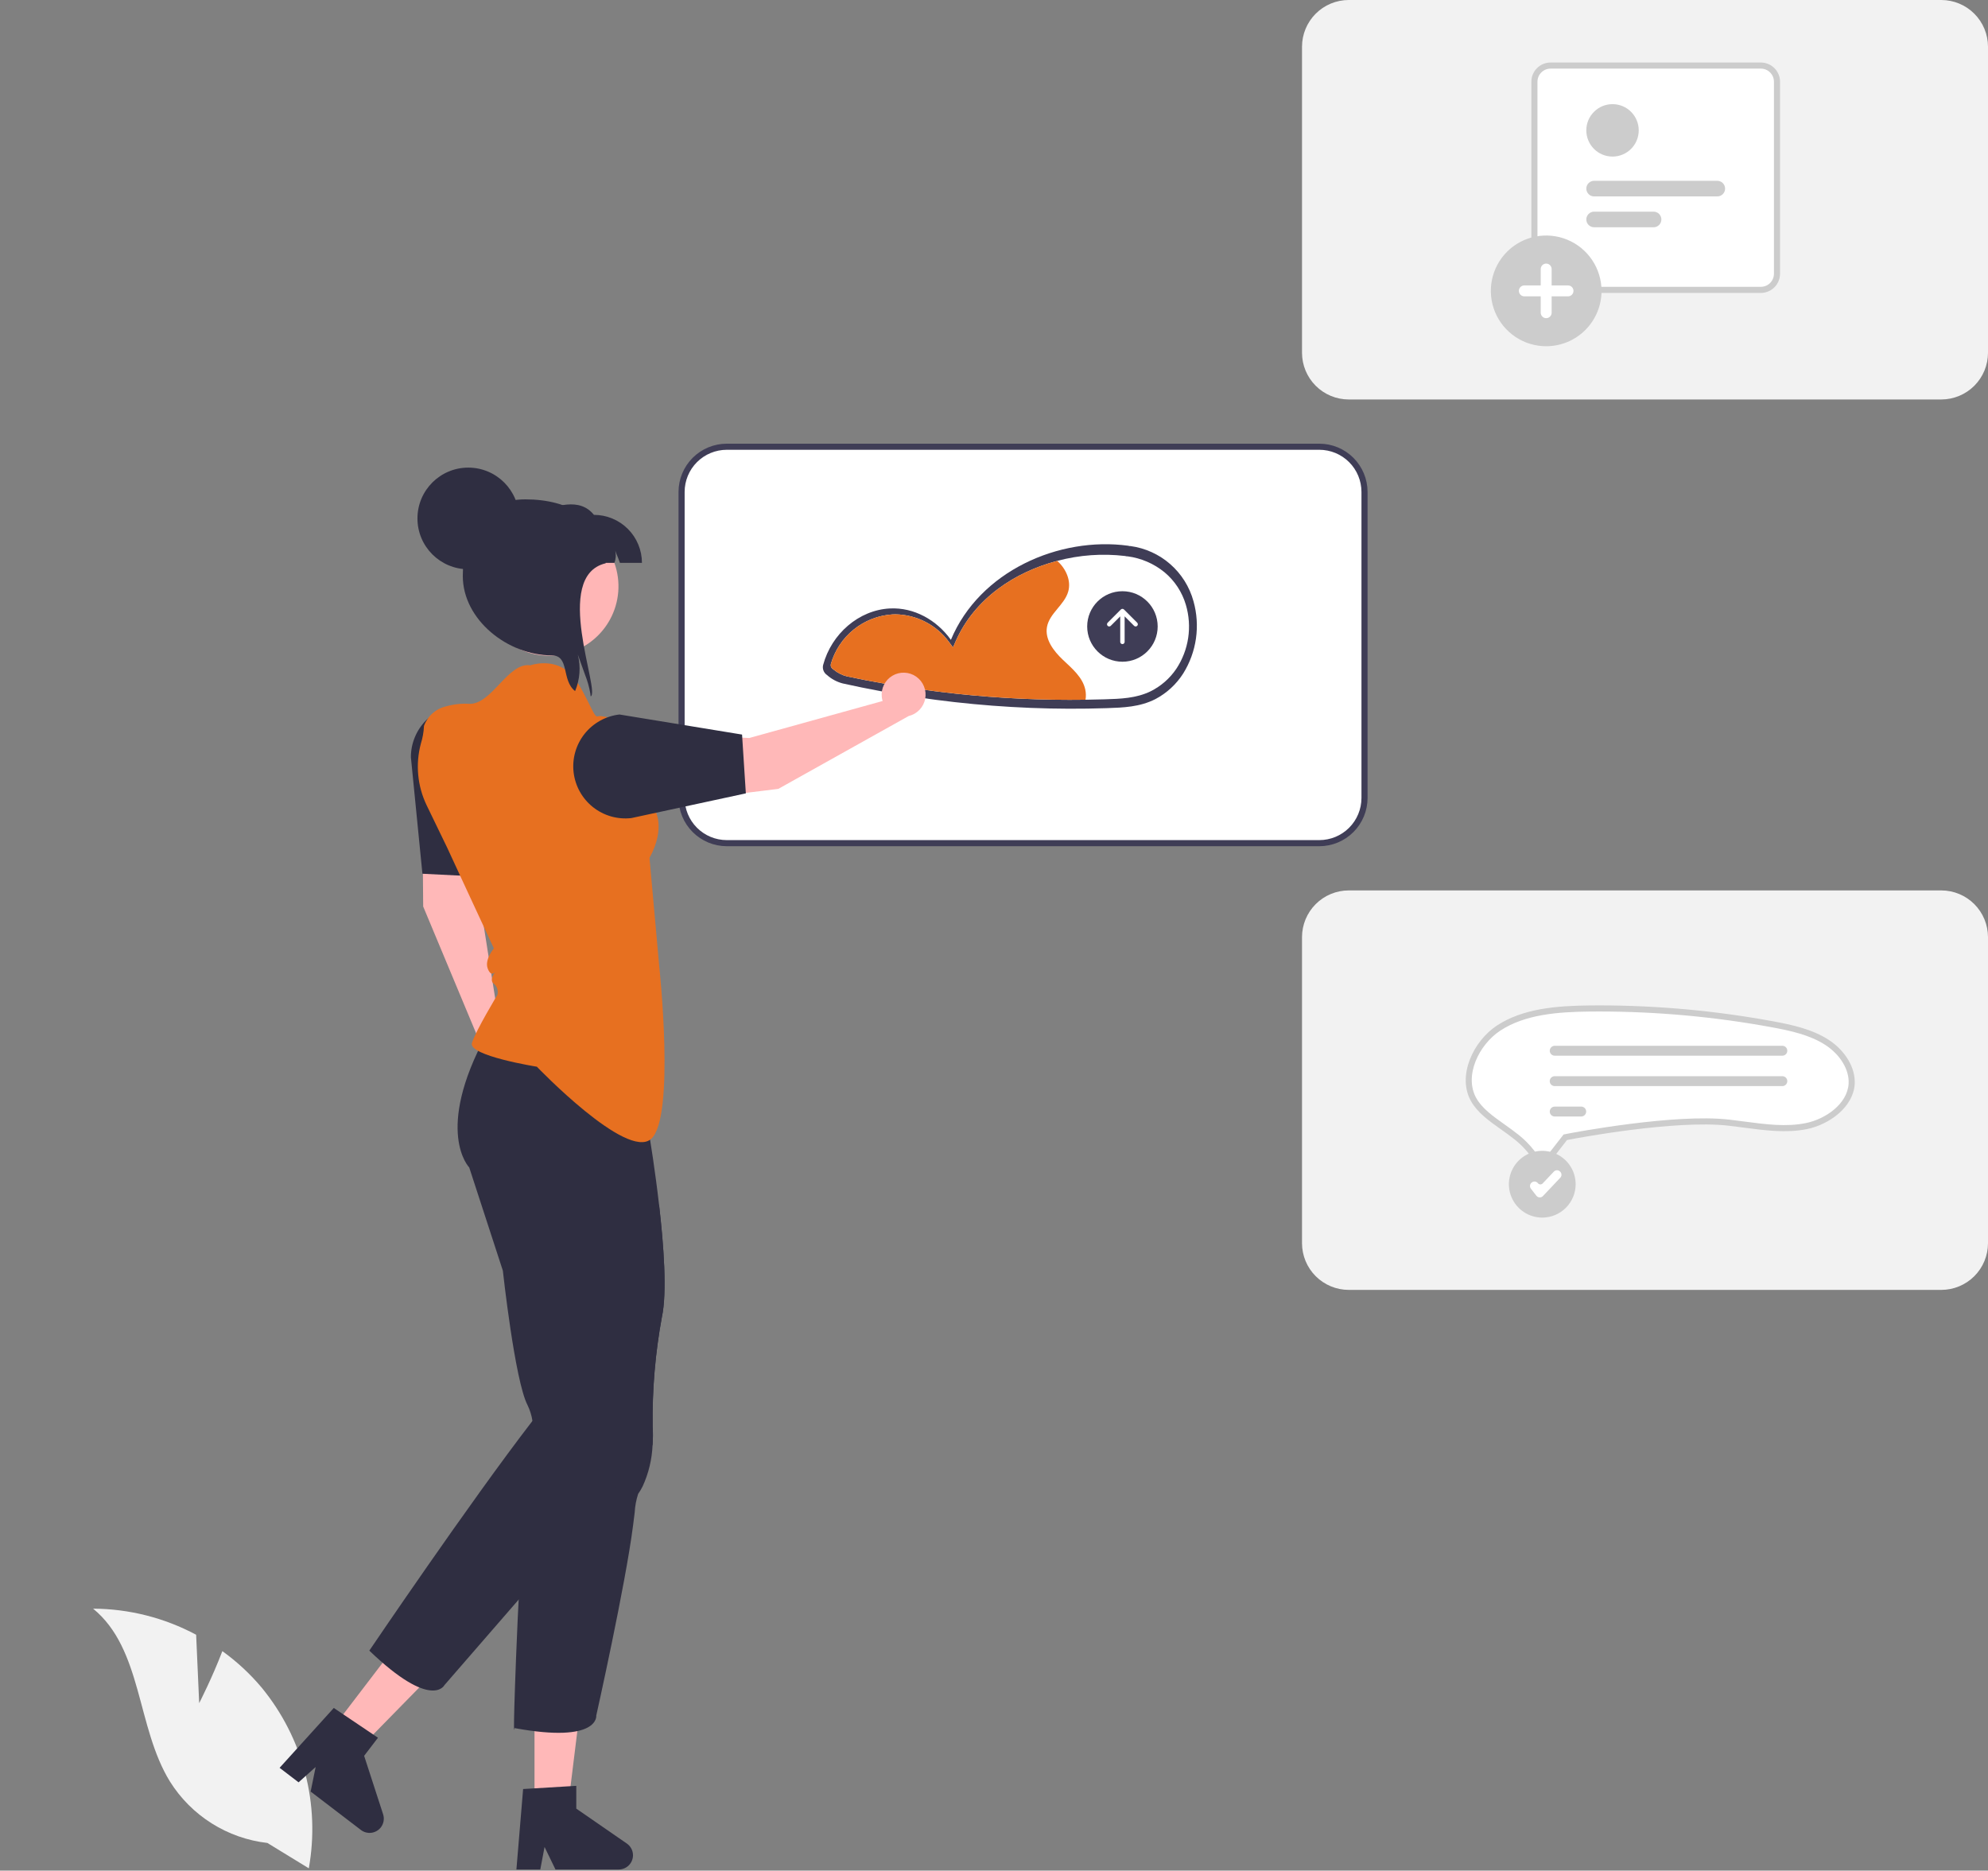
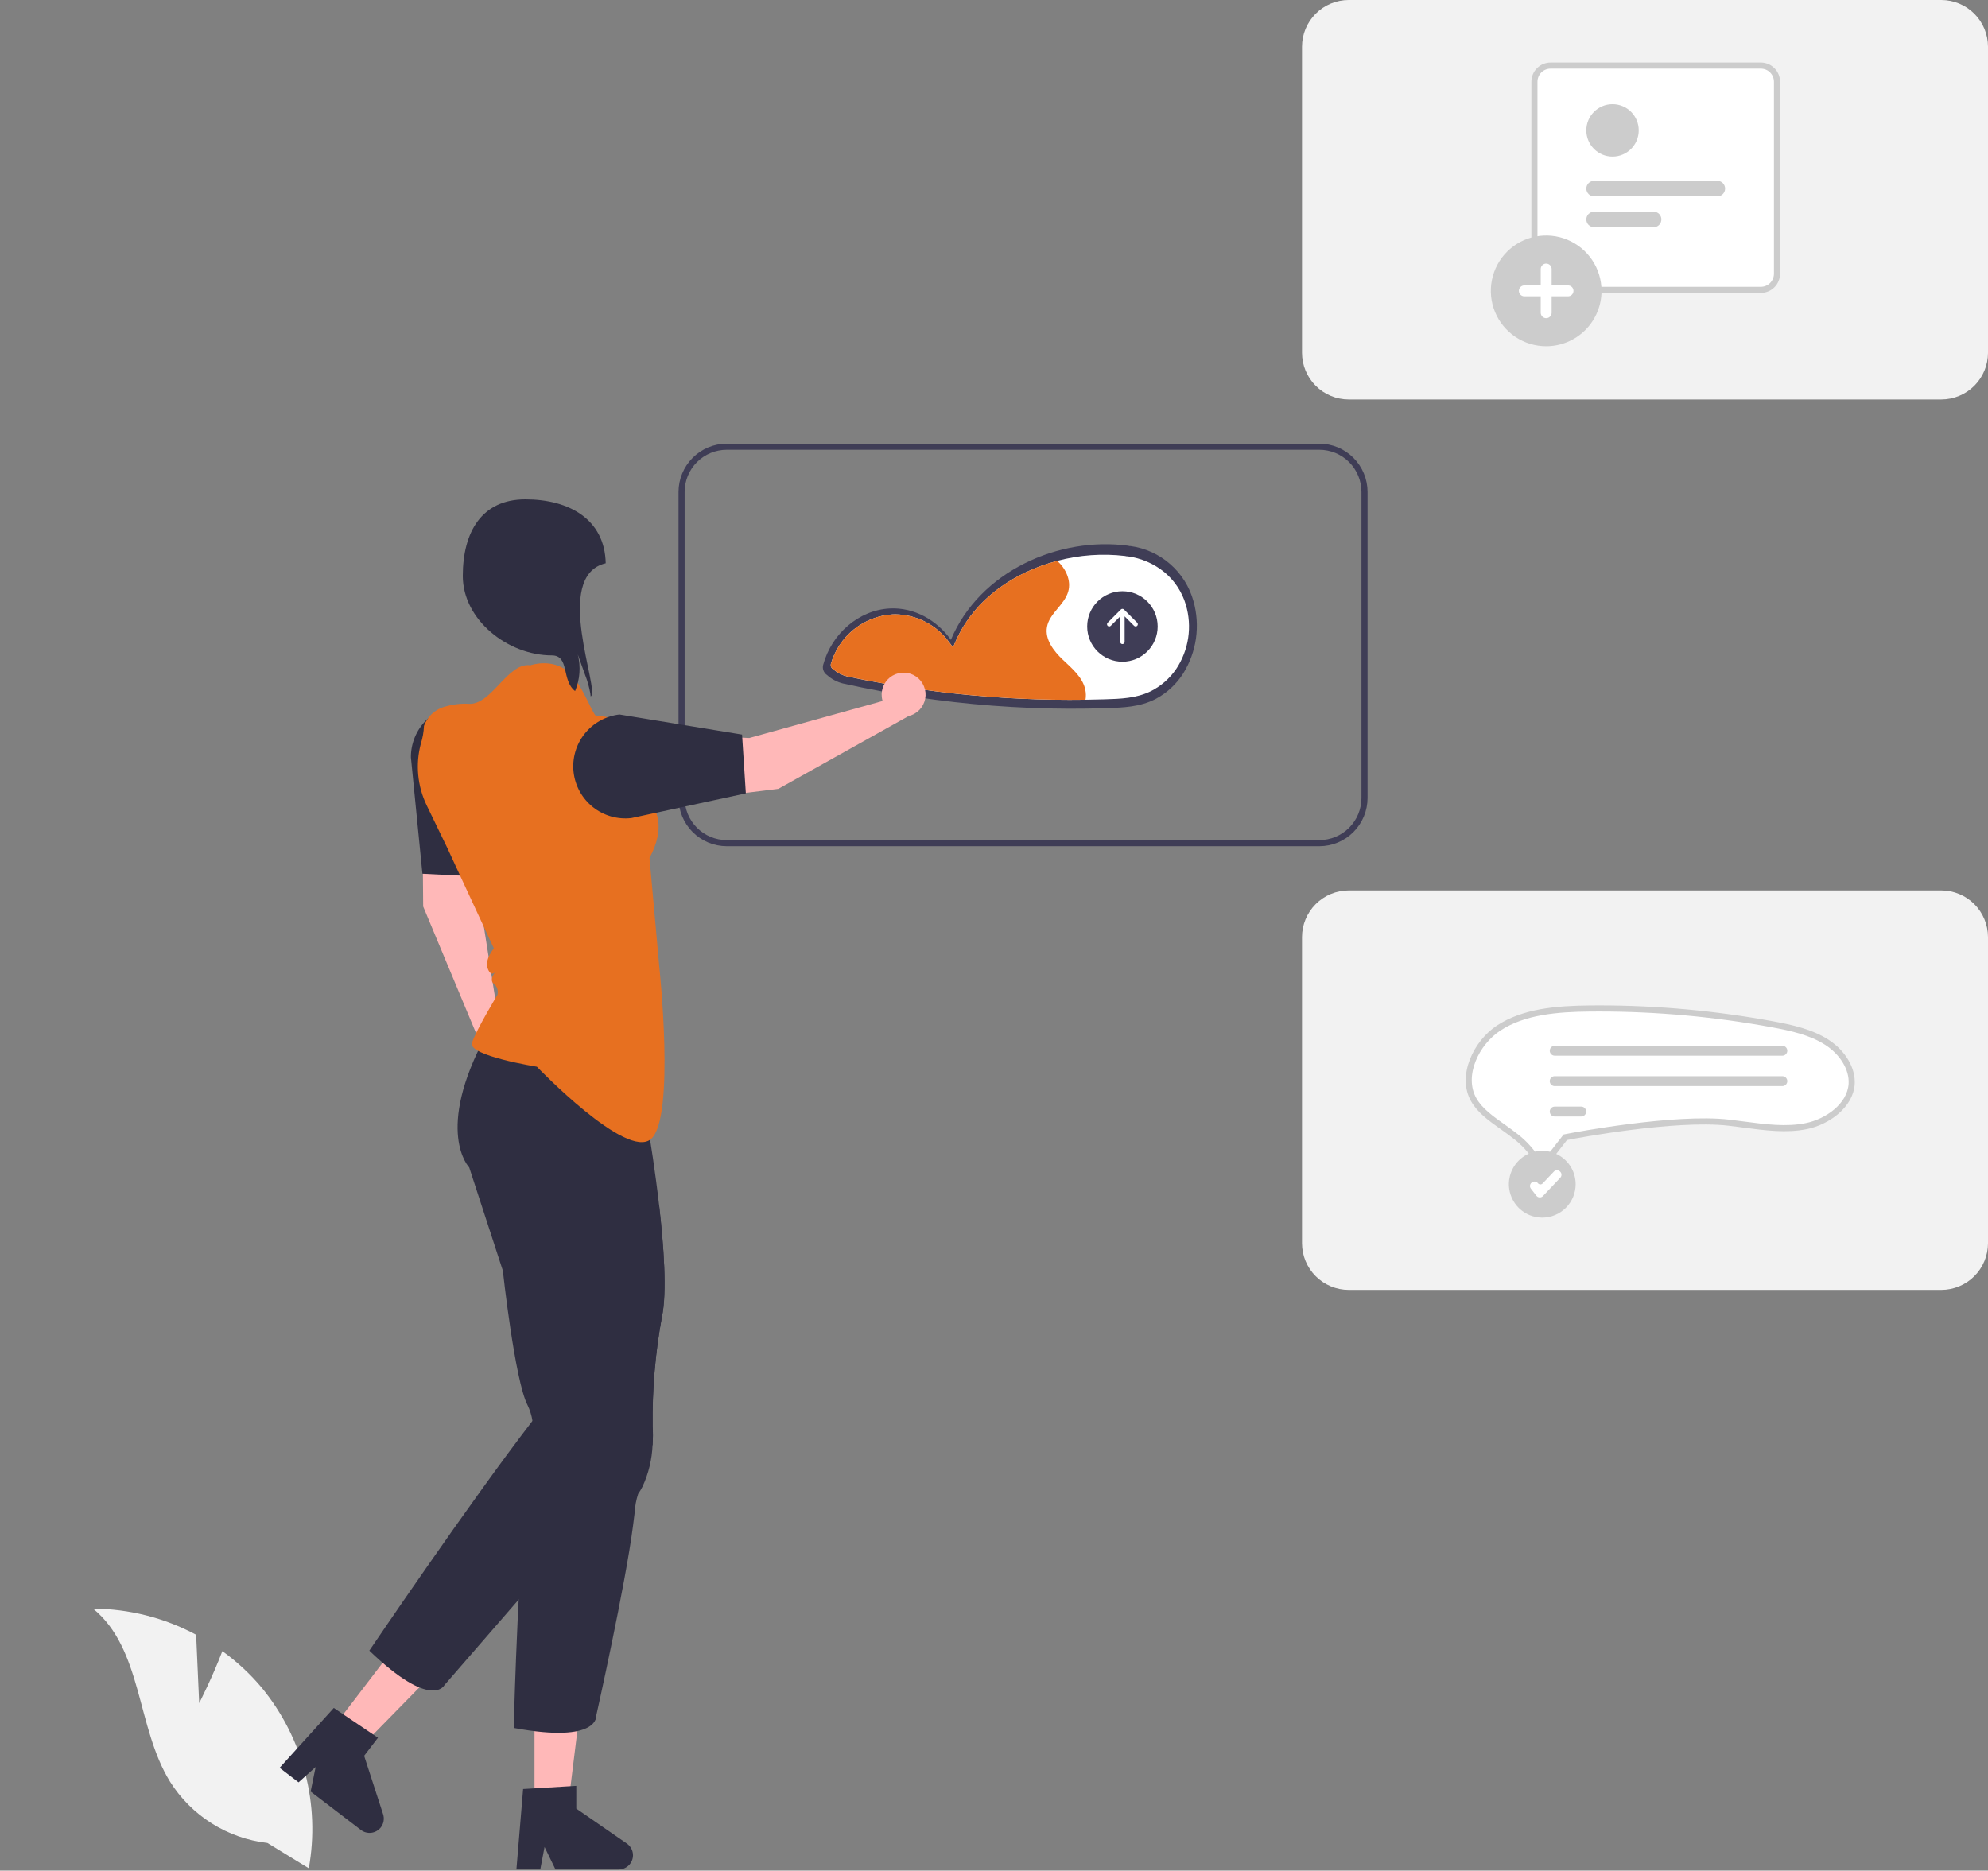
<svg xmlns="http://www.w3.org/2000/svg" width="390" height="367" viewBox="0 0 390 367" fill="none">
  <rect x="0" y="0" width="390" height="367" fill="#808080" stroke="none" />
  <g clip-path="url(#clip0_158_663)">
    <path d="M39.075 334.139L38.479 320.717C32.258 317.391 25.319 315.634 18.265 315.599C27.973 323.538 26.76 338.842 33.342 349.518C35.42 352.833 38.218 355.636 41.527 357.722C44.836 359.808 48.571 361.122 52.457 361.567L60.581 366.543C61.696 360.326 61.45 353.942 59.861 347.83C58.272 341.718 55.376 336.024 51.375 331.139C49.103 328.42 46.497 325.999 43.62 323.932C41.675 329.064 39.075 334.139 39.075 334.139Z" fill="#F2F2F2" />
-     <path d="M258.826 87.644H142.571C137.678 87.644 133.71 91.612 133.71 96.507V156.554C133.71 161.449 137.678 165.417 142.571 165.417H258.826C263.72 165.417 267.687 161.449 267.687 156.554V96.507C267.687 91.612 263.72 87.644 258.826 87.644Z" fill="white" />
    <path d="M258.826 166.016H142.571C140.064 166.013 137.659 165.015 135.886 163.241C134.113 161.468 133.115 159.063 133.112 156.554V96.507C133.115 93.999 134.113 91.594 135.886 89.82C137.659 88.047 140.064 87.049 142.571 87.046H258.826C261.334 87.049 263.738 88.047 265.511 89.821C267.284 91.594 268.282 93.999 268.285 96.507V156.554C268.282 159.063 267.284 161.468 265.511 163.241C263.738 165.015 261.334 166.013 258.826 166.016ZM142.571 88.243C140.381 88.245 138.28 89.117 136.731 90.666C135.182 92.216 134.311 94.316 134.309 96.507V156.554C134.311 158.746 135.182 160.846 136.731 162.396C138.28 163.945 140.381 164.817 142.571 164.819H258.826C261.017 164.817 263.117 163.945 264.666 162.396C266.215 160.846 267.086 158.746 267.088 156.554V96.507C267.086 94.316 266.215 92.216 264.666 90.666C263.117 89.117 261.017 88.245 258.826 88.243H142.571Z" fill="#3F3D56" />
    <path d="M380.84 78.371H264.586C262.157 78.369 259.829 77.403 258.111 75.685C256.394 73.967 255.428 71.638 255.425 69.209V9.162C255.428 6.733 256.394 4.404 258.111 2.686C259.829 0.969 262.157 0.003 264.586 0H380.84C383.269 0.003 385.597 0.969 387.314 2.687C389.031 4.404 389.997 6.733 390 9.162V69.209C389.997 71.638 389.031 73.967 387.314 75.685C385.597 77.402 383.269 78.368 380.84 78.371Z" fill="#F2F2F2" />
    <path d="M380.84 253.062H264.586C262.157 253.059 259.829 252.093 258.111 250.375C256.394 248.657 255.428 246.328 255.425 243.899V183.852C255.428 181.423 256.394 179.094 258.111 177.377C259.829 175.659 262.157 174.693 264.586 174.69H380.84C383.269 174.693 385.597 175.659 387.314 177.377C389.031 179.094 389.997 181.423 390 183.852V243.899C389.997 246.328 389.031 248.657 387.314 250.375C385.597 252.092 383.269 253.059 380.84 253.062Z" fill="#F2F2F2" />
    <path d="M234.135 117.957C233.363 115.135 231.777 112.603 229.575 110.677C227.374 108.751 224.653 107.517 221.754 107.128C221.69 107.118 221.629 107.131 221.565 107.126C221.483 107.1 221.398 107.079 221.313 107.065C207.79 105.226 192.18 112.033 186.544 125.526C183.754 121.636 179.305 119.123 174.547 119.373C168.477 119.692 163.12 124.343 161.479 130.46C161.388 130.827 161.413 131.214 161.55 131.567C161.686 131.92 161.928 132.223 162.242 132.434C163.124 133.225 164.184 133.791 165.332 134.085C167.788 134.632 170.252 135.134 172.725 135.59C177.552 136.479 182.403 137.197 187.279 137.746C197.174 138.862 207.137 139.259 217.09 138.932C220.404 138.823 223.6 138.707 226.637 137.168C228.87 135.997 230.758 134.263 232.113 132.137C233.419 130.045 234.273 127.703 234.621 125.261C234.969 122.819 234.803 120.331 234.135 117.957Z" fill="#3F3D56" />
    <path d="M232.644 118.672C231.912 116.169 230.452 113.94 228.449 112.271C226.367 110.572 223.851 109.488 221.186 109.144H221.024L220.874 109.117C220.827 109.102 220.778 109.09 220.728 109.082C216.269 108.552 211.75 108.875 207.411 110.035C199.072 112.229 191.175 117.423 187.487 125.803L186.961 127.005L186.174 125.956C184.963 124.302 183.386 122.95 181.565 122.007C179.744 121.065 177.73 120.557 175.68 120.524C175.48 120.524 175.28 120.528 175.077 120.539C172.301 120.718 169.649 121.751 167.484 123.498C165.319 125.245 163.747 127.619 162.985 130.294C162.946 130.488 162.969 130.688 163.051 130.868C163.132 131.048 163.268 131.198 163.438 131.297L163.5 131.343C164.274 131.999 165.191 132.466 166.177 132.707C168.562 133.214 170.99 133.683 173.391 134.102C178.046 134.916 182.824 135.588 187.587 136.099C196.011 137.004 204.482 137.398 212.954 137.279C214.195 137.264 215.433 137.237 216.668 137.198C219.849 137.102 222.856 137.006 225.706 135.635C227.749 134.622 229.493 133.097 230.769 131.208C231.977 129.382 232.77 127.313 233.094 125.148C233.418 122.982 233.264 120.772 232.644 118.672Z" fill="white" />
    <path d="M212.954 137.279C204.482 137.398 196.011 137.004 187.587 136.099C182.824 135.588 178.046 134.916 173.391 134.101C170.99 133.683 168.562 133.214 166.177 132.707C165.191 132.466 164.274 131.999 163.5 131.343L163.438 131.297C163.268 131.198 163.132 131.048 163.051 130.868C162.969 130.688 162.946 130.488 162.985 130.294C163.747 127.618 165.319 125.244 167.484 123.498C169.649 121.751 172.301 120.718 175.077 120.539C175.28 120.528 175.48 120.524 175.68 120.524C177.73 120.557 179.744 121.065 181.565 122.007C183.386 122.95 184.963 124.301 186.174 125.956L186.961 127.005L187.487 125.803C191.175 117.423 199.072 112.229 207.411 110.035C209.094 111.556 210.177 113.888 209.562 116.052C208.821 118.676 205.886 120.312 205.395 122.994C204.945 125.442 206.697 127.716 208.498 129.43C210.3 131.139 212.386 132.857 212.908 135.285C213.048 135.941 213.063 136.617 212.954 137.279Z" fill="#E77020" />
    <path d="M220.195 129.822C224.013 129.822 227.109 126.725 227.109 122.906C227.109 119.086 224.013 115.99 220.195 115.99C216.376 115.99 213.281 119.086 213.281 122.906C213.281 126.725 216.376 129.822 220.195 129.822Z" fill="#3F3D56" />
    <path d="M223.093 122.168L220.5 119.575C220.46 119.534 220.413 119.503 220.36 119.481C220.308 119.459 220.252 119.448 220.195 119.448C220.138 119.448 220.082 119.459 220.03 119.481C219.977 119.503 219.929 119.534 219.889 119.575L217.297 122.168C217.256 122.208 217.224 122.256 217.203 122.308C217.181 122.361 217.169 122.417 217.169 122.474C217.169 122.531 217.181 122.587 217.202 122.639C217.224 122.692 217.256 122.74 217.296 122.78C217.336 122.82 217.384 122.852 217.436 122.874C217.489 122.895 217.545 122.906 217.602 122.906C217.659 122.906 217.715 122.895 217.767 122.873C217.82 122.851 217.868 122.819 217.908 122.779L219.763 120.924V125.931C219.763 126.046 219.808 126.156 219.889 126.237C219.97 126.318 220.08 126.364 220.195 126.364C220.309 126.364 220.419 126.318 220.5 126.237C220.581 126.156 220.627 126.046 220.627 125.931V120.924L222.482 122.779C222.563 122.86 222.673 122.905 222.787 122.905C222.902 122.904 223.011 122.859 223.092 122.778C223.173 122.697 223.218 122.588 223.219 122.473C223.219 122.359 223.174 122.249 223.093 122.168Z" fill="white" />
    <path d="M345.437 56.871H304.186C303.346 56.87 302.54 56.535 301.946 55.941C301.352 55.347 301.018 54.541 301.017 53.701V16.032C301.018 15.192 301.352 14.386 301.946 13.792C302.54 13.198 303.346 12.864 304.186 12.863H345.437C346.278 12.864 347.083 13.198 347.677 13.792C348.271 14.386 348.605 15.192 348.606 16.032V53.701C348.605 54.541 348.271 55.347 347.677 55.941C347.083 56.535 346.278 56.87 345.437 56.871Z" fill="white" />
    <path d="M345.437 57.469H304.186C303.187 57.468 302.23 57.07 301.523 56.364C300.817 55.658 300.42 54.7 300.419 53.701V16.032C300.42 15.033 300.817 14.075 301.523 13.369C302.23 12.663 303.187 12.265 304.186 12.264H345.437C346.436 12.265 347.394 12.663 348.1 13.369C348.806 14.075 349.203 15.033 349.204 16.032V53.701C349.203 54.7 348.806 55.658 348.1 56.364C347.394 57.07 346.436 57.468 345.437 57.469ZM304.186 13.461C303.504 13.461 302.851 13.733 302.369 14.215C301.887 14.697 301.616 15.35 301.615 16.032V53.701C301.616 54.383 301.887 55.036 302.369 55.518C302.851 56 303.504 56.272 304.186 56.272H345.437C346.119 56.272 346.772 56 347.254 55.518C347.736 55.036 348.007 54.383 348.008 53.701V16.032C348.007 15.35 347.736 14.697 347.254 14.215C346.772 13.733 346.119 13.461 345.437 13.461L304.186 13.461Z" fill="#CCCCCC" />
    <path d="M316.34 30.718C319.18 30.718 321.482 28.415 321.482 25.574C321.482 22.734 319.18 20.431 316.34 20.431C313.5 20.431 311.198 22.734 311.198 25.574C311.198 28.415 313.5 30.718 316.34 30.718Z" fill="#CCCCCC" />
    <path d="M336.894 38.535H312.729C312.323 38.535 311.933 38.373 311.646 38.086C311.359 37.799 311.198 37.409 311.198 37.003C311.198 36.597 311.359 36.208 311.646 35.92C311.933 35.633 312.323 35.472 312.729 35.472H336.894C337.3 35.472 337.689 35.633 337.976 35.92C338.264 36.208 338.425 36.597 338.425 37.003C338.425 37.409 338.264 37.799 337.976 38.086C337.689 38.373 337.3 38.535 336.894 38.535Z" fill="#CCCCCC" />
    <path d="M324.39 44.587H312.729C312.323 44.587 311.933 44.425 311.646 44.138C311.359 43.851 311.198 43.461 311.198 43.055C311.198 42.649 311.359 42.259 311.646 41.972C311.933 41.685 312.323 41.523 312.729 41.523H324.39C324.591 41.523 324.791 41.562 324.977 41.639C325.163 41.716 325.332 41.829 325.475 41.971C325.617 42.113 325.73 42.282 325.807 42.468C325.884 42.654 325.924 42.854 325.924 43.055C325.924 43.257 325.884 43.456 325.807 43.642C325.73 43.828 325.617 43.997 325.475 44.139C325.332 44.281 325.163 44.394 324.977 44.471C324.791 44.548 324.591 44.587 324.39 44.587Z" fill="#CCCCCC" />
    <path d="M303.326 67.926C301.179 67.926 299.079 67.289 297.294 66.096C295.509 64.903 294.117 63.207 293.295 61.222C292.473 59.238 292.258 57.054 292.677 54.948C293.096 52.841 294.13 50.906 295.649 49.387C297.167 47.868 299.102 46.834 301.208 46.415C303.314 45.996 305.497 46.211 307.481 47.033C309.465 47.855 311.16 49.247 312.353 51.033C313.546 52.819 314.183 54.919 314.183 57.066C314.183 59.947 313.039 62.709 311.003 64.745C308.967 66.782 306.205 67.926 303.326 67.926Z" fill="#CCCCCC" />
    <path d="M307.61 55.995H304.397V52.781C304.396 52.498 304.283 52.226 304.082 52.026C303.881 51.825 303.609 51.713 303.326 51.713C303.042 51.713 302.77 51.825 302.569 52.026C302.368 52.226 302.255 52.498 302.255 52.781V55.995H299.042C298.758 55.995 298.485 56.108 298.284 56.309C298.084 56.51 297.971 56.782 297.971 57.066C297.971 57.35 298.084 57.623 298.284 57.824C298.485 58.025 298.758 58.138 299.042 58.138H302.255V61.351C302.255 61.636 302.368 61.908 302.568 62.109C302.769 62.31 303.042 62.423 303.326 62.423C303.61 62.423 303.882 62.31 304.083 62.109C304.284 61.908 304.397 61.636 304.397 61.351V58.138H307.61C307.894 58.138 308.166 58.025 308.367 57.824C308.568 57.623 308.681 57.35 308.681 57.066C308.681 56.782 308.568 56.51 308.367 56.309C308.166 56.108 307.894 55.995 307.61 55.995Z" fill="white" />
    <path d="M302.605 227.885C302.583 227.885 302.561 227.884 302.539 227.883C302.284 227.874 302.035 227.803 301.813 227.677C301.591 227.551 301.403 227.373 301.264 227.158C300.227 225.608 298.955 224.229 297.493 223.072C296.608 222.364 295.683 221.707 294.789 221.07C292.481 219.429 290.309 217.884 289.102 215.748C286.473 211.092 289.57 204.606 293.994 201.697C298.956 198.435 305.484 197.923 311.798 197.856C312.455 197.849 313.111 197.845 313.768 197.845C325.146 197.85 336.499 198.888 347.689 200.948C351.41 201.634 355.304 202.476 358.434 204.517C361.545 206.546 363.436 209.742 363.252 212.658C362.982 216.916 358.47 220.097 354.361 220.929C350.445 221.721 346.376 221.186 342.069 220.619C341.118 220.494 340.135 220.364 339.163 220.252C328.596 219.03 308.747 222.796 307.907 222.957L307.074 223.116L303.841 227.277C303.696 227.467 303.508 227.62 303.294 227.726C303.079 227.831 302.843 227.886 302.605 227.885Z" fill="white" />
    <path d="M302.605 228.483L302.524 228.482C302.172 228.47 301.829 228.374 301.522 228.2C301.216 228.027 300.956 227.782 300.764 227.486C299.762 225.989 298.533 224.657 297.12 223.539C296.245 222.84 295.328 222.189 294.442 221.558C292.082 219.879 289.853 218.294 288.582 216.042C285.79 211.099 289.02 204.251 293.666 201.197C298.756 197.85 305.386 197.326 311.792 197.258C312.451 197.251 313.109 197.247 313.769 197.247C325.182 197.251 336.572 198.293 347.797 200.359C351.578 201.057 355.538 201.913 358.761 204.015C362.049 206.161 364.047 209.568 363.849 212.696C363.561 217.251 358.807 220.639 354.48 221.516C350.465 222.328 346.348 221.786 341.991 221.212C341.043 221.087 340.063 220.959 339.094 220.846C328.591 219.634 308.855 223.384 308.02 223.545L307.408 223.661L304.313 227.644C304.112 227.906 303.853 228.118 303.557 228.263C303.261 228.409 302.935 228.484 302.605 228.483ZM313.768 198.444C313.113 198.444 312.459 198.447 311.805 198.454C305.581 198.52 299.155 199.02 294.323 202.197C290.119 204.96 287.156 211.084 289.623 215.454C290.764 217.473 292.887 218.983 295.134 220.582C296.035 221.223 296.966 221.885 297.866 222.605C299.378 223.801 300.693 225.227 301.764 226.83C301.851 226.965 301.969 227.076 302.108 227.156C302.247 227.235 302.403 227.28 302.564 227.286L302.605 227.287C302.753 227.288 302.899 227.254 303.031 227.189C303.164 227.124 303.279 227.028 303.369 226.91L306.74 222.571L307.794 222.369C308.636 222.207 328.548 218.42 339.232 219.658C340.207 219.77 341.193 219.9 342.147 220.026C346.403 220.587 350.422 221.116 354.243 220.342C358.134 219.555 362.405 216.581 362.655 212.62C362.826 209.916 361.041 206.931 358.107 205.018C355.07 203.037 351.241 202.211 347.58 201.536C336.427 199.483 325.109 198.448 313.768 198.444Z" fill="#CCCCCC" />
    <path d="M349.658 207.115H304.998C304.74 207.114 304.494 207.011 304.312 206.829C304.13 206.647 304.028 206.4 304.028 206.143C304.028 205.885 304.13 205.638 304.312 205.456C304.494 205.274 304.74 205.171 304.998 205.171H349.658C349.916 205.171 350.162 205.274 350.344 205.456C350.526 205.638 350.628 205.885 350.628 206.143C350.628 206.4 350.526 206.647 350.344 206.829C350.162 207.011 349.916 207.114 349.658 207.115Z" fill="#CCCCCC" />
    <path d="M349.658 213.08H304.997C304.87 213.081 304.743 213.056 304.625 213.007C304.507 212.959 304.399 212.887 304.309 212.797C304.218 212.707 304.146 212.6 304.097 212.482C304.048 212.364 304.023 212.237 304.022 212.109C304.022 211.982 304.047 211.855 304.096 211.737C304.145 211.619 304.217 211.511 304.307 211.421C304.398 211.331 304.505 211.259 304.623 211.21C304.741 211.161 304.868 211.136 304.995 211.136H349.658C349.916 211.137 350.162 211.24 350.344 211.422C350.525 211.604 350.628 211.851 350.628 212.108C350.628 212.366 350.525 212.613 350.344 212.795C350.162 212.977 349.916 213.08 349.658 213.08Z" fill="#CCCCCC" />
    <path d="M310.202 219.046H304.998C304.74 219.046 304.494 218.943 304.312 218.761C304.13 218.578 304.028 218.332 304.028 218.074C304.028 217.817 304.13 217.57 304.312 217.388C304.494 217.206 304.74 217.103 304.998 217.102H310.202C310.459 217.103 310.706 217.206 310.888 217.388C311.069 217.57 311.171 217.817 311.171 218.074C311.171 218.332 311.069 218.578 310.888 218.761C310.706 218.943 310.459 219.046 310.202 219.046Z" fill="#CCCCCC" />
    <path d="M302.558 238.801C306.131 238.801 309.028 235.904 309.028 232.329C309.028 228.755 306.131 225.858 302.558 225.858C298.985 225.858 296.088 228.755 296.088 232.329C296.088 235.904 298.985 238.801 302.558 238.801Z" fill="white" />
    <path d="M302.558 238.88C301.263 238.88 299.996 238.496 298.919 237.776C297.842 237.056 297.003 236.033 296.507 234.836C296.012 233.639 295.882 232.322 296.135 231.052C296.387 229.781 297.011 228.614 297.927 227.697C298.843 226.781 300.01 226.157 301.28 225.905C302.551 225.652 303.867 225.782 305.064 226.277C306.261 226.773 307.284 227.613 308.003 228.69C308.723 229.767 309.107 231.034 309.107 232.329C309.105 234.066 308.414 235.731 307.187 236.959C305.959 238.187 304.294 238.878 302.558 238.88Z" fill="#CCCCCC" />
    <path d="M302.074 234.916C302.06 234.916 302.046 234.916 302.032 234.915C301.911 234.909 301.791 234.877 301.683 234.821C301.575 234.764 301.48 234.685 301.405 234.589L300.324 233.198C300.256 233.111 300.205 233.01 300.176 232.903C300.146 232.796 300.138 232.684 300.152 232.574C300.166 232.463 300.201 232.357 300.256 232.26C300.311 232.163 300.385 232.078 300.472 232.01L300.511 231.98C300.599 231.912 300.699 231.861 300.807 231.832C300.914 231.802 301.026 231.794 301.136 231.808C301.246 231.822 301.353 231.857 301.45 231.912C301.546 231.967 301.631 232.041 301.7 232.128C301.754 232.199 301.823 232.256 301.902 232.297C301.981 232.338 302.068 232.361 302.157 232.366C302.245 232.37 302.334 232.355 302.417 232.322C302.499 232.289 302.573 232.238 302.635 232.174L304.83 229.856C304.984 229.693 305.197 229.598 305.422 229.592C305.646 229.586 305.864 229.669 306.027 229.823L306.063 229.857C306.144 229.934 306.208 230.026 306.254 230.127C306.299 230.229 306.324 230.338 306.327 230.449C306.33 230.56 306.311 230.671 306.271 230.775C306.231 230.879 306.172 230.974 306.095 231.054L302.688 234.652C302.609 234.735 302.514 234.802 302.408 234.847C302.303 234.893 302.189 234.916 302.074 234.916Z" fill="white" />
    <path d="M98.59 200.068C98.331 200.069 98.072 200.093 97.818 200.141L93.582 173.32L97.826 147.5C98.093 145.876 97.734 144.211 96.822 142.841C95.909 141.471 94.512 140.498 92.911 140.118C91.31 139.738 89.624 139.979 88.194 140.794C86.764 141.608 85.695 142.934 85.205 144.506C83.614 149.597 82.827 154.905 82.871 160.24L83.019 177.848L94.311 204.892C94.41 205.717 94.745 206.495 95.276 207.134C95.807 207.773 96.511 208.245 97.304 208.494C98.096 208.742 98.944 208.755 99.744 208.533C100.545 208.311 101.264 207.862 101.815 207.24C102.366 206.619 102.726 205.851 102.852 205.03C102.977 204.208 102.862 203.368 102.522 202.611C102.181 201.853 101.628 201.21 100.931 200.759C100.233 200.308 99.42 200.068 98.59 200.068Z" fill="#FFB8B8" />
    <path d="M80.607 148.543C80.606 147.199 80.87 145.868 81.383 144.627C81.897 143.385 82.65 142.256 83.599 141.306C84.549 140.355 85.677 139.601 86.918 139.087C88.159 138.572 89.489 138.308 90.832 138.308C92.176 138.308 93.506 138.572 94.747 139.087C95.988 139.601 97.115 140.355 98.065 141.306C99.015 142.256 99.768 143.385 100.281 144.627C100.794 145.868 101.058 147.199 101.057 148.543L94.411 171.993L82.869 171.419L80.607 148.543Z" fill="#2F2E41" />
    <path d="M104.859 354.241L111.458 354.241L114.597 328.781L104.857 328.781L104.859 354.241Z" fill="#FFB8B8" />
    <path d="M122.971 361.681L113.055 354.831V350.362L111.93 350.428L104.861 350.853L102.624 350.984L101.35 366.264L101.308 366.772H105.991L106.087 366.264L106.829 362.351L108.725 366.264L108.97 366.772H121.387C122.126 366.771 122.835 366.477 123.358 365.955C123.881 365.432 124.177 364.724 124.18 363.984C124.18 363.531 124.07 363.085 123.86 362.684C123.649 362.282 123.344 361.938 122.971 361.681Z" fill="#2F2E41" />
    <path d="M65.281 339.026L70.525 343.034L88.475 324.711L80.736 318.796L65.281 339.026Z" fill="#FFB8B8" />
    <path d="M75.157 355.938L71.436 344.473L74.149 340.922L73.215 340.291L67.34 336.335L65.483 335.081L55.195 346.448L54.853 346.827L58.575 349.671L58.959 349.325L61.924 346.667L61.055 350.927L60.941 351.48L70.807 359.021C71.395 359.469 72.137 359.666 72.87 359.568C73.603 359.471 74.267 359.088 74.719 358.502C74.994 358.142 75.178 357.721 75.254 357.274C75.331 356.828 75.297 356.369 75.157 355.938Z" fill="#2F2E41" />
    <path d="M92.052 229.042L98.649 249.292C98.649 249.292 100.994 270.901 103.5 275.687C103.968 276.66 104.29 277.696 104.457 278.762C104.529 279.121 104.583 279.498 104.63 279.875C104.726 280.623 104.792 281.395 104.834 282.173C104.959 285.477 104.817 288.786 104.409 292.068C103.225 293.097 102.358 302.376 101.753 313.82C101.688 315.011 101.626 316.221 101.568 317.452C101.448 319.934 101.341 322.483 101.245 325.043C100.557 342.836 100.94 339.031 100.94 339.031C117.663 342.1 116.975 336.566 116.975 336.566C116.975 336.566 122.717 310.907 124.201 299.217C124.38 297.853 124.488 296.979 124.512 296.728C124.577 295.491 124.804 294.268 125.187 293.091C125.512 292.628 125.802 292.142 126.055 291.637L126.057 291.636L126.059 291.635L126.06 291.633L126.061 291.631C127.244 289.062 127.91 286.285 128.022 283.459C128.107 282.234 128.111 281.005 128.034 279.779C127.94 272.608 128.547 265.445 129.847 258.392C130.893 253.576 130.212 244.267 129.284 236.292C128.908 233.002 128.483 229.939 128.13 227.516C128.112 227.414 128.1 227.313 128.088 227.211C127.634 224.166 127.299 222.203 127.299 222.203C127.299 222.203 128.824 216.975 127.693 215.042C127.173 214.175 127.245 212.129 127.466 210.107C127.741 207.642 128.256 205.345 128.256 205.345L97.196 199.871C96.544 200.953 95.964 202 95.396 203.011C85.126 221.994 92.052 229.042 92.052 229.042Z" fill="#2F2E41" />
    <path d="M83.175 142.413C83.521 141.46 84.101 140.609 84.861 139.938C85.622 139.268 86.539 138.8 87.528 138.577C88.994 138.16 90.52 137.993 92.041 138.084C96.495 138.259 99.634 129.878 104.044 130.524C104.044 130.524 108.195 129.042 111.442 131.757C114.393 134.224 116.427 140.932 117.184 140.551C117.542 140.47 117.914 140.47 118.272 140.551C121.321 140.98 124.095 142.544 126.04 144.931C127.985 147.318 128.958 150.352 128.763 153.425L128.442 158.866C128.442 158.866 130.711 162.283 127.418 168.314L129.33 189.59C129.33 189.59 132.514 219.23 127.729 223.448C122.945 227.666 105.321 209.275 105.321 209.275C105.321 209.275 91.782 207.116 92.584 204.613C93.385 202.109 97.59 195.165 97.59 195.165C97.688 194.778 97.676 194.371 97.556 193.99C97.436 193.609 97.213 193.268 96.912 193.006C95.888 192.353 97.035 190.873 97.121 190.737C97.023 190.836 96.246 191.65 95.654 189.935C95.062 188.221 96.887 186.062 96.887 186.062L91.733 174.962L87.676 166.193L87.183 165.181L83.767 158.126L83.688 157.962C81.885 154.202 81.486 149.921 82.563 145.892C82.919 144.764 83.125 143.594 83.175 142.413Z" fill="#E77020" />
    <path d="M72.452 323.835C84.719 335.609 87.189 330.601 87.189 330.601C87.189 330.601 93.823 322.962 101.753 313.82C104.6 310.542 107.609 307.072 110.54 303.692C114.589 299.019 118.483 294.521 121.581 290.943C125.008 286.977 127.448 284.141 128.022 283.459C128.107 282.234 128.111 281.005 128.034 279.78C127.94 272.608 128.547 265.445 129.847 258.392C130.893 253.576 130.212 244.267 129.284 236.292C127.897 239.182 126.294 242.61 124.966 245.775C123.483 249.299 122.328 252.487 122.149 254.222C121.581 259.565 113.895 268.395 113.895 268.395L113.805 268.413C112.543 268.748 108.985 272.888 104.457 278.763C92.088 294.808 72.452 323.835 72.452 323.835Z" fill="#2F2E41" />
    <path d="M172.987 136.77C173.017 137.027 173.071 137.281 173.147 137.529L146.988 144.787L120.859 143.505C119.215 143.425 117.602 143.971 116.345 145.033C115.088 146.095 114.28 147.594 114.085 149.229C113.89 150.863 114.321 152.511 115.293 153.839C116.264 155.168 117.703 156.079 119.319 156.388C124.557 157.39 129.92 157.569 135.213 156.918L152.686 154.769L178.264 140.473C179.072 140.281 179.808 139.86 180.382 139.26C180.957 138.66 181.345 137.906 181.502 137.09C181.658 136.274 181.575 135.43 181.263 134.66C180.952 133.89 180.424 133.227 179.744 132.749C179.064 132.272 178.261 132.002 177.43 131.971C176.6 131.939 175.779 132.149 175.065 132.574C174.351 132.998 173.775 133.62 173.406 134.365C173.038 135.109 172.892 135.945 172.987 136.77Z" fill="#FFB8B8" />
    <path d="M123.852 160.498C122.518 160.651 121.166 160.54 119.875 160.171C118.583 159.801 117.377 159.181 116.325 158.346C115.274 157.51 114.397 156.475 113.745 155.301C113.093 154.126 112.679 152.835 112.526 151.5C112.374 150.165 112.485 148.813 112.855 147.522C113.225 146.23 113.845 145.024 114.681 143.972C115.517 142.921 116.552 142.044 117.727 141.393C118.901 140.741 120.193 140.328 121.527 140.176L145.575 144.114L146.317 155.649L123.852 160.498Z" fill="#2F2E41" />
-     <path d="M119.661 121.556C118.177 124.269 115.814 126.397 112.96 127.588C110.105 128.779 106.931 128.962 103.959 128.107C100.987 127.252 98.395 125.41 96.609 122.885C94.823 120.359 93.95 117.301 94.135 114.213C94.319 111.126 95.549 108.193 97.622 105.897C99.695 103.602 102.488 102.082 105.54 101.586C108.593 101.091 111.723 101.65 114.416 103.172C117.108 104.694 119.202 107.087 120.353 109.958C120.415 110.114 120.471 110.27 120.527 110.432C121.178 112.242 121.437 114.169 121.288 116.087C121.138 118.004 120.584 119.868 119.661 121.556Z" fill="#FFB6B6" />
-     <path d="M121.618 110.432C121.032 108.793 121.287 109.647 120.696 108.014C120.886 108.818 120.827 109.662 120.527 110.432H104.322V101.009C109.07 99.127 113.711 97.526 116.515 101.009C119.013 101.01 121.409 102.002 123.176 103.769C124.943 105.536 125.935 107.933 125.935 110.432H121.618Z" fill="#2F2E41" />
    <path d="M115.873 136.624C115.861 136.45 115.842 136.269 115.817 136.095C115.599 134.814 115.246 133.561 114.764 132.355C114.297 131.041 113.823 129.719 113.35 128.404C113.96 130.791 113.774 133.312 112.82 135.584C110.085 133.452 111.811 128.579 108.235 128.579C99.637 128.579 90.79 121.606 90.79 112.999C90.79 104.399 94.478 97.968 103.076 97.968C111.68 97.968 118.658 101.907 118.826 110.507C108.235 112.999 117.873 135.752 115.873 136.624Z" fill="#2F2E41" />
-     <path d="M91.865 111.681C97.37 111.681 101.833 107.217 101.833 101.71C101.833 96.204 97.37 91.74 91.865 91.74C86.359 91.74 81.896 96.204 81.896 101.71C81.896 107.217 86.359 111.681 91.865 111.681Z" fill="#2F2E41" />
  </g>
  <defs>
    <clipPath id="clip0_158_663">
      <rect width="390" height="367" fill="white" />
    </clipPath>
  </defs>
</svg>